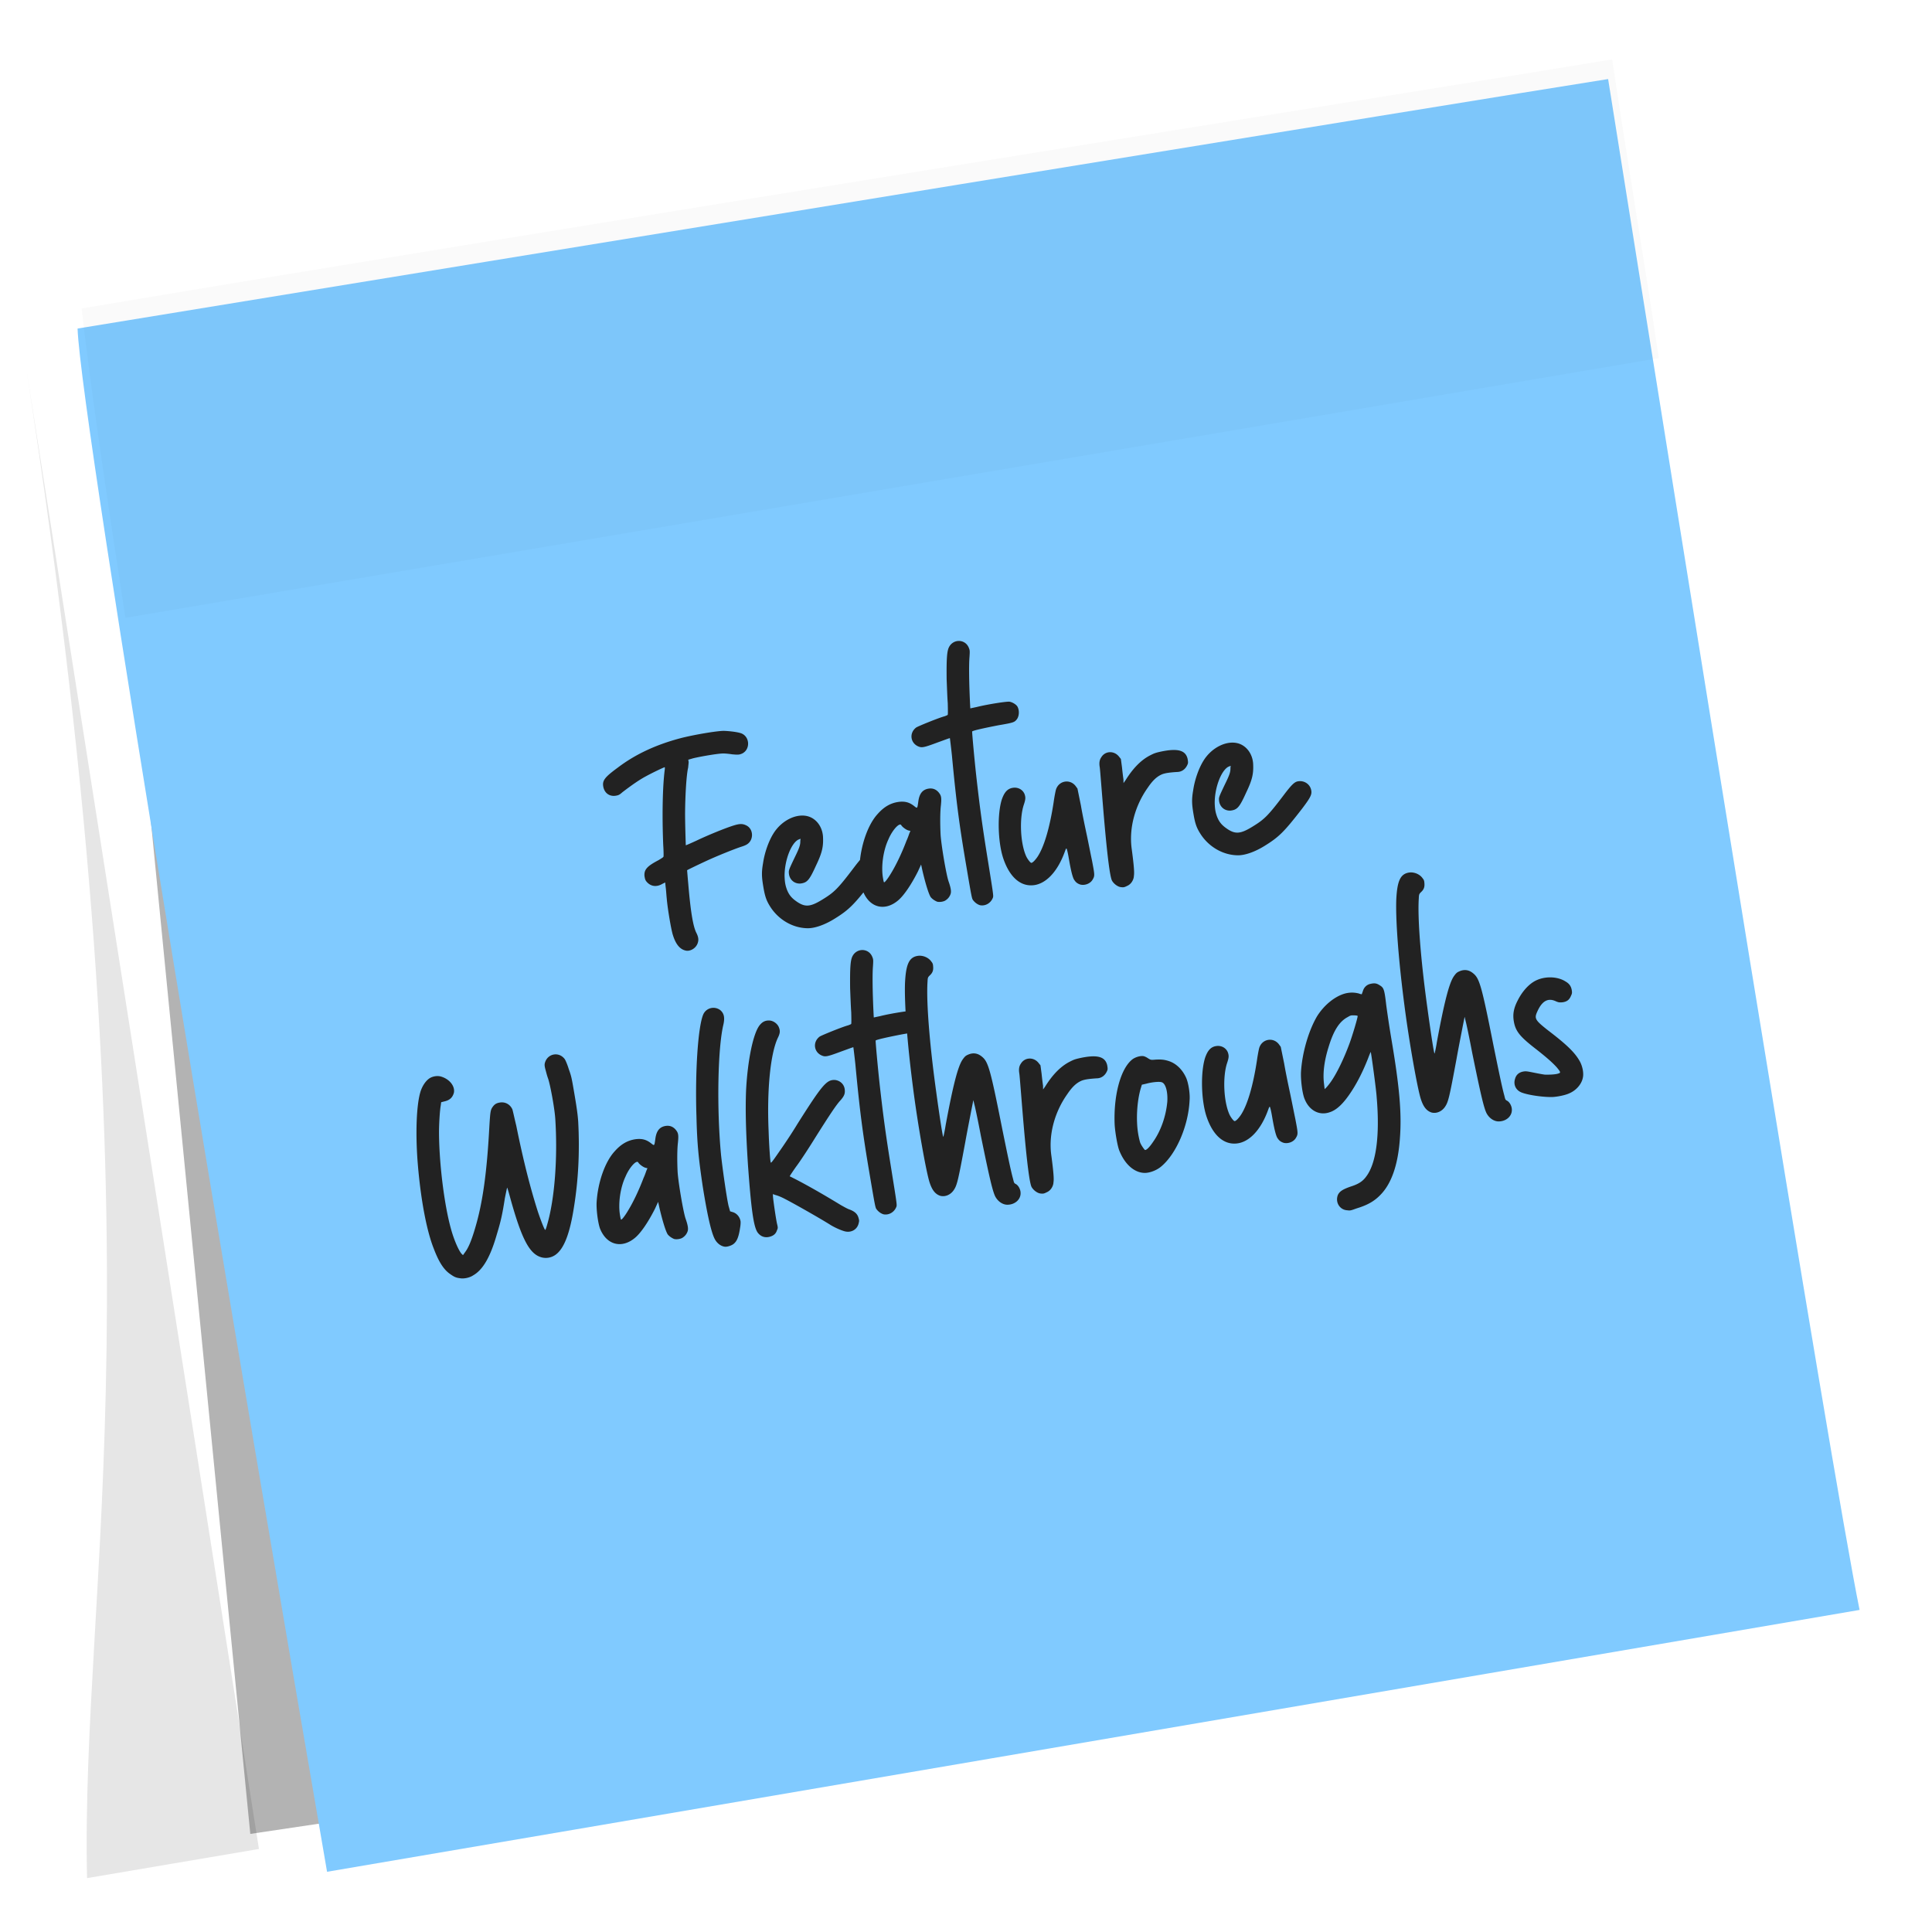
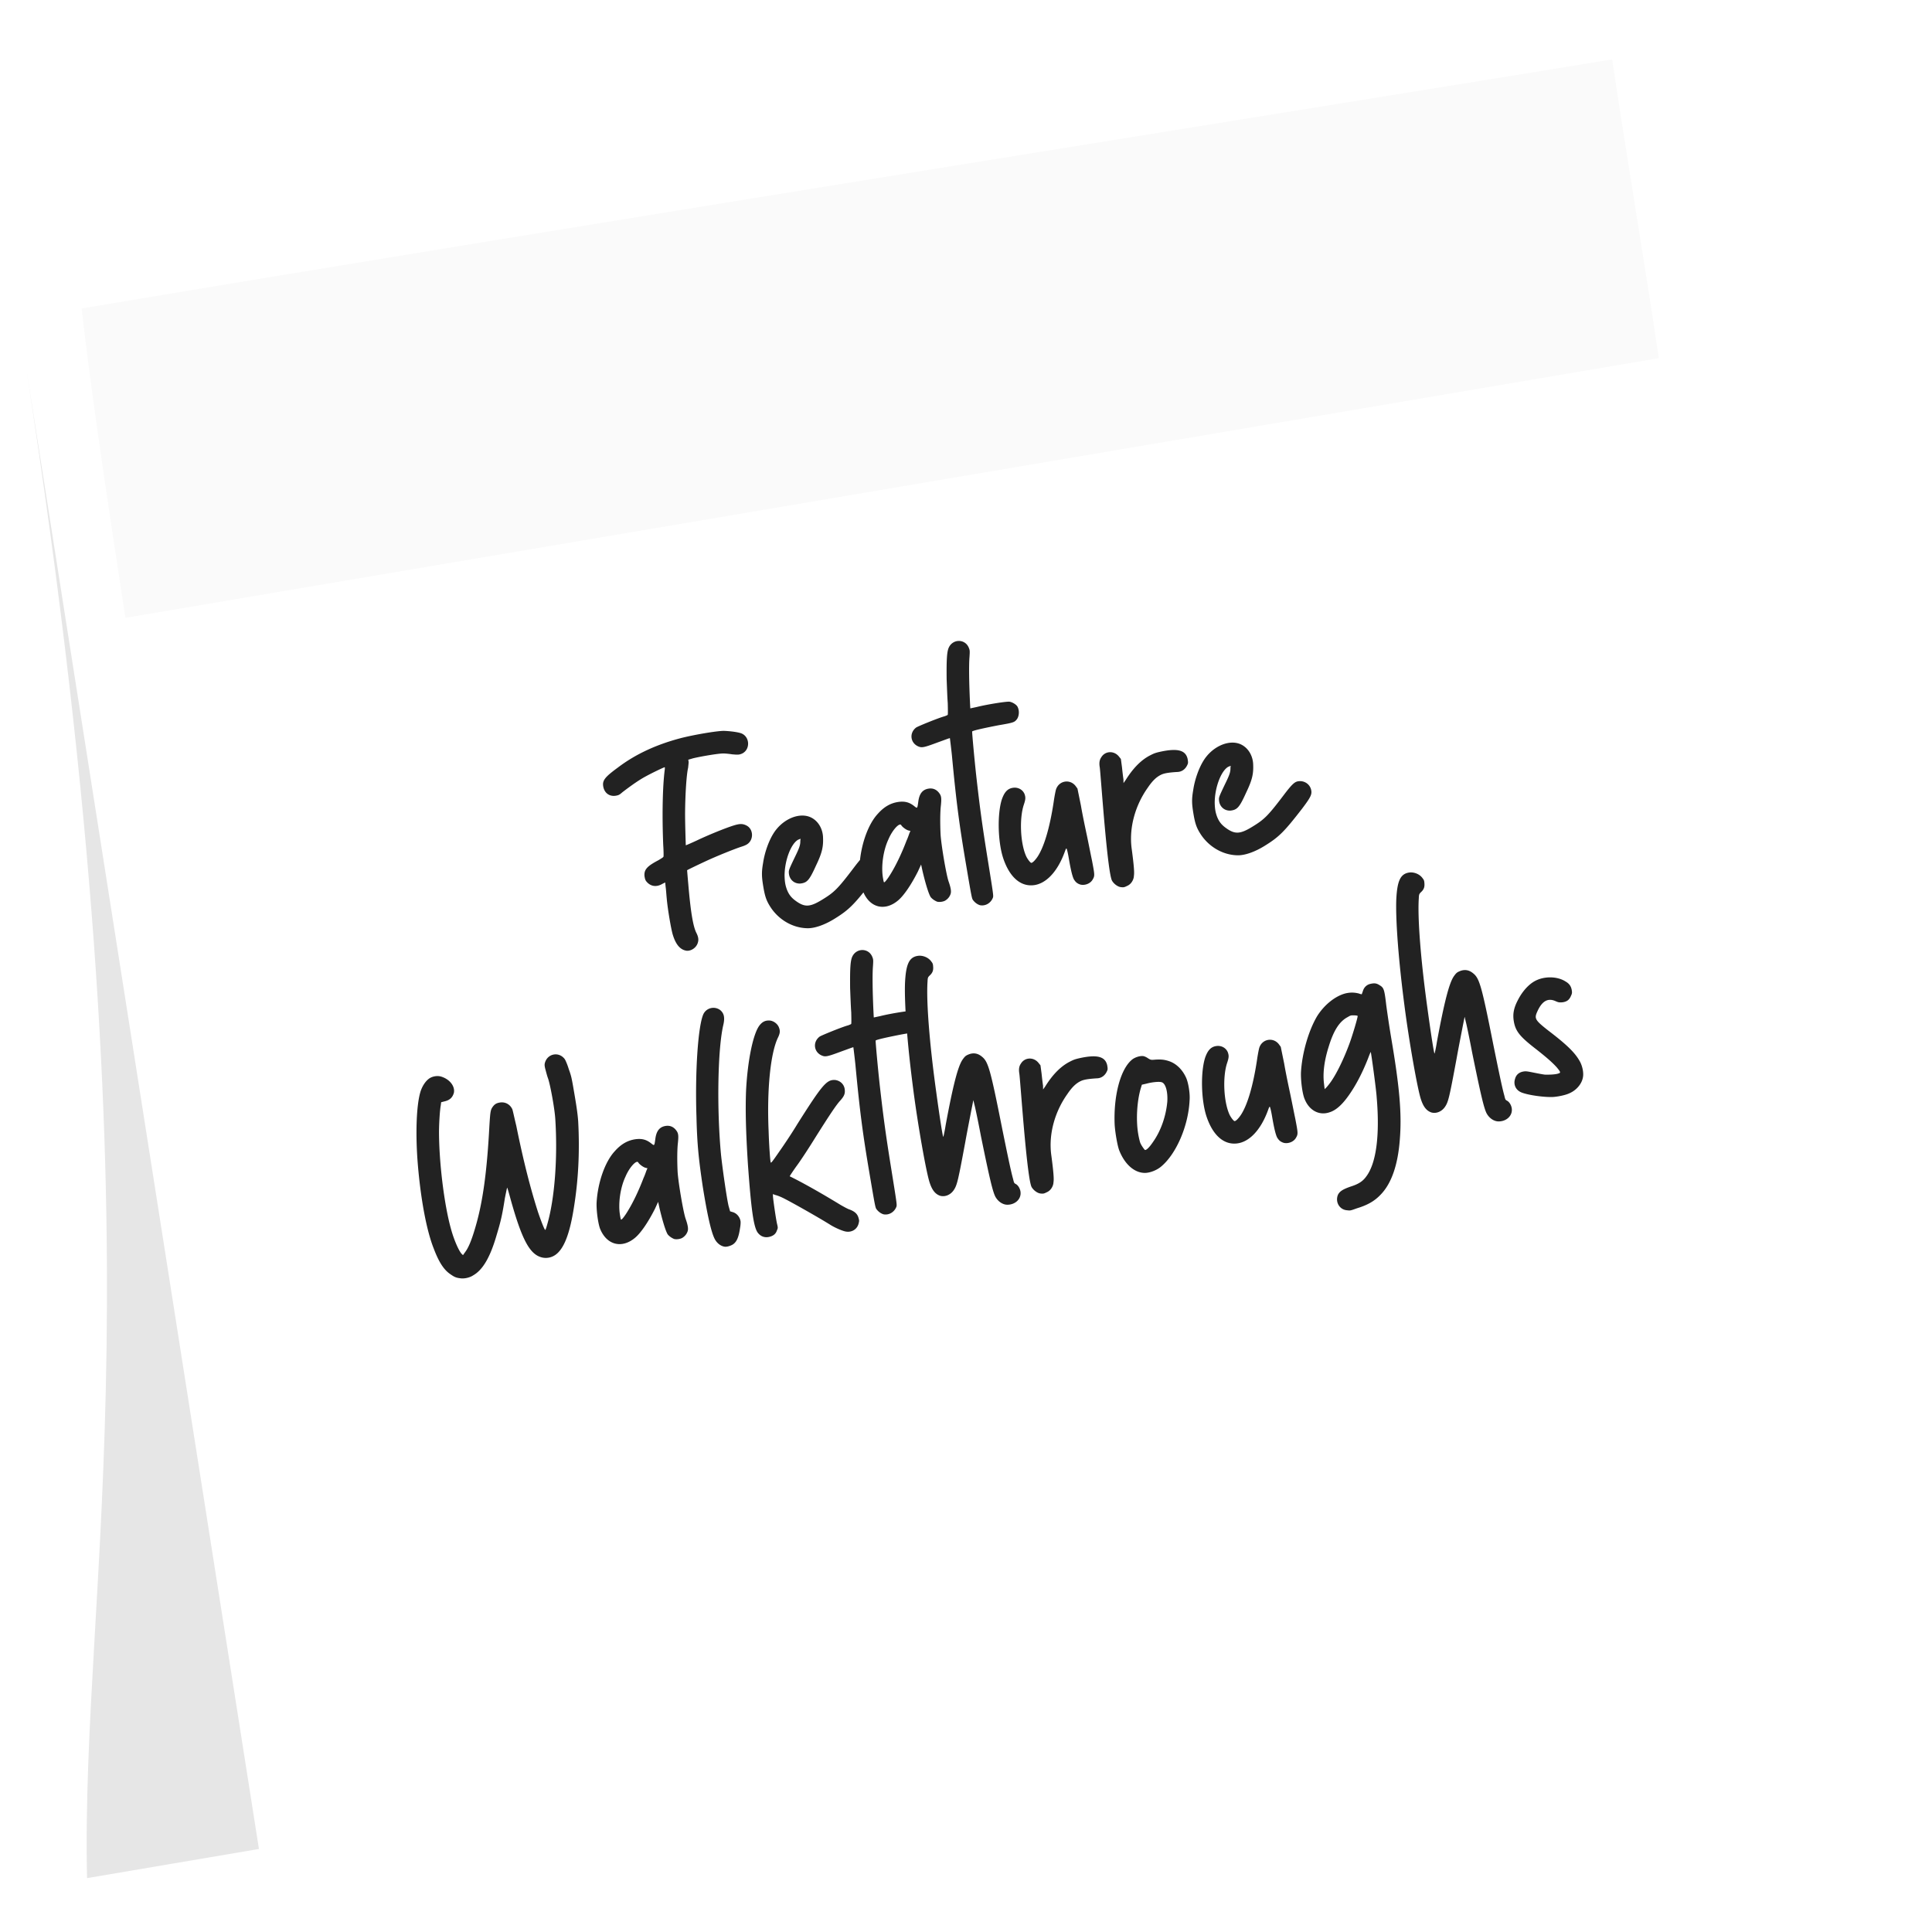
<svg xmlns="http://www.w3.org/2000/svg" width="482" height="482" fill="none">
  <g clip-path="url(#a)">
    <g filter="url(#b)" opacity=".1">
      <path fill="#000" d="M6.625 92.448c34.753 224.099 13.452 300.654 15.09 376.11l42.887-7.272L6.625 92.448Z" />
    </g>
    <g filter="url(#c)" opacity=".3">
-       <path fill="#000" d="m31.072 137.924 31.371 319.603 24.733-3.682-56.104-315.921Z" />
-     </g>
+       </g>
    <g filter="url(#d)">
-       <path fill="#80CAFF" d="M402.198 14.722C368.27 20.074 133.496 58.447 20.35 76.965c.877 24.286 41.862 266.794 62.245 385.012 42.524-7.21 272.61-46.558 382.338-65.33-7.322-36.012-44.874-269.622-62.735-381.925Z" />
-     </g>
+       </g>
    <path fill="#222" d="M402.214 14.817c-33.961 5.679-268.507 43.06-381.855 62.146 2.356 20.632 6.088 45.649 10.926 77.171 42.633-7.228 272.522-46.092 382.553-64.782-3.265-22.246-8.312-52.017-11.624-74.535Z" opacity=".02" />
    <path fill="#222" d="M171.398 237.203c-1.563-.173-2.715-1.366-3.503-3.861-.43-1.242-1.332-6.566-1.553-9.157-.109-1.077-.184-2.379-.28-2.947l-.11-1.077-.674.334c-1.524.915-3.028.659-4.05-.628-.285-.39-.333-.674-.441-1.313-.123-1.586.608-2.44 3.492-3.951.662-.405 1.194-.714 1.241-.868.059-.083.043-1.468-.056-2.912-.305-7.397-.16-14.724.385-18.833.023-.296.046-.592-.025-.58-.284.048-3.121 1.406-4.657 2.25-1.608.857-3.439 2.117-5.896 3.994-.696.629-.968.749-1.607.857-1.633.277-2.89-.678-3.167-2.311-.253-1.491.408-2.333 3.656-4.71 4.335-3.291 9.477-5.696 15.628-7.323 3.288-.85 8.967-1.813 10.79-1.83 1.763.066 3.634.333 4.417.639 2.121.882 2.212 4.006.191 5.006-.745.346-1.112.335-2.52.208-.675-.104-1.717-.22-2.226-.206-1.172-.021-5.573.726-7.537 1.205l-1.183.346.085.497c.036.213-.069.888-.115 1.48-.433 1.753-.726 6.915-.762 11.01-.028 2.415.166 8.297.178 8.368.071-.012 1.229-.5 2.719-1.191 2.837-1.357 7.141-3.109 9.222-3.754 1.526-.478 2.259-.457 3.137-.021 1.825.859 1.927 3.617.214 4.71-.26.19-.875.441-1.43.608-1.869.609-6.173 2.361-8.679 3.516-2.707 1.263-4.799 2.275-4.858 2.358 0 0 .123 1.585.294 3.455.575 6.84 1.189 10.461 1.975 12.08.548 1.076.668 1.785.374 2.639-.387 1.161-1.568 1.945-2.669 1.913Zm29.773-5.633c-3.457-.144-6.777-2.064-8.821-5.077-1.082-1.642-1.475-2.671-1.897-5.155-.433-2.556-.484-3.716-.076-6.049.372-2.545 1.358-5.342 2.501-7.215 2.05-3.415 5.963-5.32 8.901-4.357 2.014.68 3.369 2.641 3.541 4.949.138 2.533-.19 4.049-1.755 7.308-1.647 3.639-2.201 4.244-3.846 4.45-1.515.111-2.713-.927-2.895-2.43-.073-.864-.132-.781 1.539-4.278 1.141-2.311 1.317-2.998 1.302-3.945l.058-.521-.615.25c-1.796 1.035-3.359 5.171-3.372 8.97.04 1.527.185 2.379.59 3.479.513 1.3 1.154 2.068 2.316 2.893 2.159 1.533 3.461 1.458 6.439-.361 2.977-1.82 3.863-2.627 7.861-7.906 2.028-2.68 2.725-3.31 3.576-3.454 1.562-.265 3.045.725 3.309 2.287.169.994-.149 1.705-2.236 4.469-4.552 5.883-5.804 7.118-9.372 9.33-2.576 1.605-5.201 2.488-7.048 2.363Zm21-13.492c1.32-2.123 2.779-5.145 3.989-8.345.377-.794.658-1.718.764-1.955l.212-.474-.533-.129c-.616-.187-1.542-.907-1.756-1.309-.416-.732-2.21 1.178-3.198 3.537-1.341 2.856-1.839 6.811-1.37 9.58.097.567.181 1.064.264 1.123.166.118.886-.807 1.628-2.028Zm11.607 6.868c-.628-.259-1.209-.672-1.577-1.12-.487-.721-1.288-3.287-2.066-6.588l-.336-1.549-.8 1.742c-1.695 3.355-3.511 5.999-4.916 7.187-3.318 2.826-7.132 1.867-8.777-2.236-.537-1.443-.973-4.874-.848-6.721.33-4.949 2.103-9.996 4.51-12.595 1.593-1.804 3.259-2.744 5.259-3.01 1.574-.194 2.652.135 3.743.972.925.72.867.803 1.133-1.068.255-1.942 1.034-2.951 2.525-3.203 1.135-.193 2.083.23 2.761 1.211.475.65.513 1.301.351 2.935-.185 1.491-.224 4.273-.086 7.244.162 2.675 1.389 9.915 1.986 11.713.561 1.584.718 2.507.53 3.123a2.967 2.967 0 0 1-1.191 1.59c-.449.368-1.585.56-2.201.373Zm13.956-1.052c-.493 1.398-1.888 2.219-3.25 1.938-.616-.187-1.197-.6-1.66-1.179-.369-.448-.369-.448-1.849-9.18-1.697-10.009-2.399-15.44-3.497-27.084-.243-2.296-.497-4.225-.497-4.225-.012-.071-1.313.442-2.898 1.003-3.228 1.205-3.925 1.396-4.696 1.161-2.239-.715-2.696-3.413-.818-4.827.39-.285 5.58-2.407 7.118-2.813.343-.131.686-.263.745-.346.071-.012.055-1.397.015-2.923-.123-1.586-.201-4.202-.277-5.942-.05-5.03.051-7.019.604-8.062 1.107-2.087 4.043-2 4.925.187.25.615.274.757.172 2.308-.172 2.001-.111 6.664.165 12.168l.037.65 1.621-.347c2.803-.695 7.571-1.43 8.175-1.314.675.105 1.647.67 1.957 1.202.523.934.468 2.331-.122 3.161-.601.759-.802.866-4.493 1.492-3.183.613-6.566 1.333-6.672 1.57-.059.083.504 6.414 1.05 11.36.886 7.81 1.478 12.164 2.852 20.695 1.313 8.175 1.433 8.885 1.293 9.347Zm21.85-3.194c-.616-.188-1.102-.47-1.494-1.061-.451-.508-.906-2.329-1.472-5.666-.193-1.135-.444-2.188-.527-2.247-.095-.13-.201.107-.401.652-1.879 5.284-4.995 8.442-8.344 8.499-3.054.079-5.582-2.34-7.062-6.763-1.349-4.08-1.499-10.992-.361-14.617.634-1.861 1.436-2.727 2.714-2.944 1.278-.216 2.475.384 2.964 1.543.286.827.287 1.265-.147 2.581-1.221 3.566-.872 9.933.605 13.042.333.674.987 1.512 1.212 1.547.296.023.862-.511 1.511-1.424 1.638-2.396 3.093-7.17 4.092-13.766.197-1.421.477-2.783.571-3.091.716-2.24 3.484-2.709 4.886-.902l.476.65.864 4.235c.409 2.413 1.117 5.726 1.477 7.417.359 1.692.924 4.591 1.296 6.353.685 3.608.709 3.75.143 4.723-.565.972-1.866 1.484-3.003 1.239Zm10.073.629c-.817-.081-1.825-.859-2.254-1.663-1.024-2.163-2.353-20.34-2.721-24.66-.134-1.657-.257-3.242-.318-3.597-.168-.994-.087-1.811.384-2.475.966-1.625 3.215-1.714 4.427-.167l.463.579.278 2.071c.122 1.148.279 2.508.364 3.005l.014.947.531-.747c1.779-2.858 3.762-4.947 6.043-6.137 1.075-.547 1.347-.666 2.897-1.002 4.093-.84 6.012-.289 6.515 1.816.097.568.157.923.063 1.231-.446 1.244-1.403 2.064-2.717 2.067-2.094.136-3.159.317-3.904.662-1.218.572-2.221 1.545-3.388 3.277-3.065 4.317-4.683 9.849-4.018 15.068.871 6.424.587 6.473.553 7.136-.127.971-.776 1.884-1.591 2.241-.674.334-.875.441-1.621.348Zm28.826-7.955c-3.457-.144-6.777-2.064-8.821-5.077-1.082-1.642-1.475-2.671-1.897-5.155-.433-2.556-.484-3.716-.076-6.049.372-2.546 1.358-5.342 2.501-7.215 2.05-3.415 5.963-5.32 8.901-4.358 2.014.681 3.369 2.642 3.541 4.95.138 2.533-.19 4.049-1.755 7.308-1.647 3.639-2.201 4.244-3.846 4.45-1.515.111-2.713-.928-2.895-2.43-.073-.864-.132-.781 1.539-4.278 1.141-2.311 1.317-2.998 1.302-3.945l.058-.521-.615.25c-1.796 1.035-3.359 5.171-3.372 8.97.04 1.527.185 2.379.59 3.479.513 1.3 1.154 2.068 2.316 2.893 2.159 1.533 3.461 1.458 6.439-.361 2.977-1.82 3.863-2.627 7.861-7.906 2.028-2.681 2.725-3.31 3.576-3.454 1.562-.265 3.045.725 3.309 2.287.169.994-.149 1.705-2.236 4.468-4.552 5.884-5.804 7.119-9.372 9.331-2.576 1.605-5.201 2.488-7.048 2.363ZM114.73 318.89c-1.042-.116-1.528-.398-2.525-1.106-1.577-1.12-2.79-3.105-3.983-6.262-1.776-4.446-3.218-12.088-3.964-20.798-.649-7.704-.398-15.268.717-18.597.446-1.245 1.141-2.312 1.98-2.965.839-.654 2.187-.882 3.194-.542 2.086.669 3.404 2.417 3.089 4.004-.316 1.149-1.001 1.849-2.337 2.149l-.84.216-.093.746c-.233 1.208-.425 4.38-.443 6.428-.014 7.67 1.258 18.19 2.956 24.328.79 2.934 2.076 5.783 2.764 6.396l.262.248.53-.747c.837-1.092 1.613-2.976 2.493-5.973 1.911-6.385 2.955-14.011 3.562-25.506.215-3.469.273-3.99.803-4.737.472-.665.933-.962 1.784-1.106 1.349-.229 2.558.442 3.13 1.66.119.272.515 2.176.994 4.14 1.801 8.896 3.512 15.544 5.387 21.433.728 2.141 1.515 4.198 1.788 4.517.095.13.248-.261.564-1.41 1.841-6.374 2.605-16.508 1.998-26.118-.125-2.462-1.231-8.555-1.804-10.21-.262-.686-.514-1.739-.693-2.365-.228-.911-.205-1.207-.064-1.669.716-2.239 3.484-2.709 4.898-.831.19.26.667 1.348 1.001 2.459.692 1.928.74 2.212 1.487 6.613.589 3.478.771 4.981.882 6.496.412 7.598.018 14.748-1.053 21.356-1.046 6.75-2.527 10.507-4.689 11.969a4.14 4.14 0 0 1-3.407.578c-2.985-.809-4.925-4.496-7.723-14.538-.395-1.467-.753-2.72-.848-2.85-.013-.071-.258 1.066-.573 2.653-.628 4.05-1.002 5.72-2.034 9.108-1.606 5.603-3.479 8.769-5.878 10.125-.851.583-2.329.906-3.312.708Zm41.836-16.661c1.319-2.122 2.779-5.145 3.989-8.344.376-.794.658-1.718.764-1.955l.212-.474-.534-.129c-.616-.188-1.541-.907-1.755-1.309-.416-.733-2.21 1.178-3.198 3.537-1.341 2.856-1.839 6.811-1.37 9.579.097.568.181 1.065.264 1.124.166.118.885-.807 1.628-2.029Zm11.607 6.869c-.628-.259-1.209-.672-1.577-1.12-.488-.721-1.288-3.287-2.066-6.588l-.336-1.549-.8 1.742c-1.695 3.354-3.511 5.999-4.916 7.187-3.318 2.826-7.132 1.866-8.777-2.236-.537-1.443-.973-4.874-.848-6.721.33-4.949 2.103-9.996 4.51-12.595 1.593-1.804 3.259-2.744 5.259-3.01 1.574-.194 2.652.135 3.743.972.925.719.866.802 1.133-1.069.255-1.941 1.034-2.95 2.524-3.203 1.136-.192 2.084.231 2.762 1.212.475.65.512 1.3.351 2.934-.185 1.492-.224 4.274-.086 7.245.162 2.674 1.389 9.915 1.986 11.713.561 1.584.718 2.507.53 3.123a2.962 2.962 0 0 1-1.191 1.589c-.449.369-1.585.561-2.201.374Zm14.774 1.292c-.52.38-1.489.691-2.081.645-1.042-.115-2.051-.894-2.61-2.04-.893-1.821-1.864-6.257-2.949-13.084-.989-6.696-1.39-10.353-1.552-17.336-.375-11.256.398-22.633 1.727-25.561.753-1.588 2.788-2.079 4.211-1.006.938.791 1.189 1.843.768 3.668-1.403 5.934-1.658 20.801-.596 32.233.305 3.088 1.44 11.075 1.907 12.967l.371 1.325.616.188c.995.269 1.802 1.155 1.995 2.291.036.212.014.946-.102 1.55-.337 2.321-.795 3.495-1.705 4.16Zm28.03-3.146c-.829-.152-2.796-.987-4.029-1.8-2.858-1.779-9.805-5.713-11.714-6.631-.557-.271-1.339-.576-1.718-.658l-.699-.247.025.58c.026.58.642 5.076 1.002 6.768.239.982.263 1.124-.007 1.681-.282.924-.931 1.399-1.913 1.639-1.124.263-2.131-.077-2.88-1.046-1.045-1.429-1.637-5.783-2.45-17.038-.533-8.308-.655-13.764-.455-18.618.405-7.517 1.783-14.031 3.34-16.048.719-.925 1.464-1.271 2.494-1.226.959.056 1.955.764 2.325 1.651.369.886.323 1.478-.159 2.509-1.907 3.829-2.84 12.97-2.384 23.408.117 3.705.388 7.456.519 7.799.048.284.296.023 2.111-2.622 1.12-1.577 3.218-4.708 4.585-6.984 6.163-9.736 7.26-11.017 9.32-10.928 1.338.138 2.383 1.129 2.469 2.502.086.935-.173 1.563-1.093 2.596-1.05 1.127-2.677 3.594-6.189 9.155-1.661 2.692-3.806 5.976-4.82 7.317-.943 1.328-1.698 2.479-1.627 2.466 3.106 1.519 7.706 4.098 12.757 7.185.806.448 1.695.954 2.157 1.095 1.327.505 2.016 1.119 2.279 2.242.167.556.121.71-.055 1.397-.422 1.386-1.758 2.124-3.191 1.856Zm12.676-6.239c-.493 1.398-1.888 2.219-3.25 1.938-.616-.187-1.197-.6-1.66-1.179-.368-.448-.368-.448-1.849-9.18-1.697-10.009-2.399-15.44-3.497-27.084-.243-2.296-.497-4.225-.497-4.225-.012-.071-1.313.442-2.897 1.003-3.228 1.204-3.926 1.396-4.696 1.161-2.239-.716-2.697-3.413-.819-4.827.39-.285 5.581-2.407 7.118-2.813.343-.132.686-.263.745-.346.071-.012.055-1.397.015-2.924-.122-1.585-.201-4.201-.277-5.941-.049-5.03.051-7.019.605-8.062 1.107-2.087 4.042-2 4.924.187.251.615.275.757.173 2.308-.172 2.001-.112 6.664.164 12.167l.038.651 1.62-.347c2.804-.695 7.572-1.43 8.176-1.314.675.105 1.647.67 1.956 1.202.524.934.468 2.331-.121 3.161-.602.759-.803.866-4.494 1.492-3.182.613-6.566 1.333-6.671 1.57-.059.083.503 6.414 1.049 11.36.887 7.81 1.479 12.164 2.852 20.694 1.313 8.176 1.434 8.886 1.293 9.348Zm27.624-.449c-1.171-.02-2.334-.845-2.976-2.051-.667-1.347-1.434-4.577-3.582-15.093-.709-3.751-1.453-7.276-1.62-7.832l-.264-1.124-.513 2.57c-.268 1.433-.981 4.986-1.505 7.923-1.796 9.652-2.041 10.79-2.925 12.035-.767 1.079-2.055 1.663-3.275 1.358-1.232-.375-2.064-1.402-2.673-3.271-.871-2.554-3.024-14.823-4.126-23.472-1.5-11.43-2.202-21.17-2.039-26.237.212-4.782 1.012-6.525 3.141-6.886 1.278-.216 2.771.407 3.461 1.458.273.319.392.591.417 1.171.098 1.006-.161 1.634-.857 2.263-.437.439-.496.522-.54 1.552-.33 4.949.505 15.47 2.124 27.172.882 6.495 1.69 11.69 1.808 11.524.059-.084.351-1.375.595-2.95 1.831-9.877 3.06-14.686 4.239-16.346.472-.664.72-.926 1.263-1.164 1.218-.571 2.402-.48 3.505.428 1.602 1.262 2.116 3.001 5.105 18.049 1.297 6.353 2.149 10.517 2.699 12.468.239.982.251 1.053.654 1.277.558.27 1.057 1.062 1.189 1.843.313 1.846-1.257 3.353-3.305 3.335Zm8.32-2.798c-.817-.08-1.825-.859-2.254-1.662-1.024-2.164-2.353-20.341-2.72-24.661-.135-1.656-.258-3.242-.318-3.597-.169-.994-.088-1.811.383-2.475.966-1.624 3.215-1.714 4.427-.166l.463.578.278 2.071c.122 1.148.279 2.508.364 3.005l.014.947.531-.747c1.779-2.858 3.762-4.946 6.043-6.137 1.075-.547 1.347-.666 2.897-1.002 4.093-.84 6.012-.289 6.515 1.816.097.568.157.923.063 1.231-.446 1.244-1.403 2.064-2.717 2.067-2.094.137-3.159.317-3.904.662-1.217.572-2.221 1.546-3.388 3.277-3.065 4.317-4.683 9.85-4.017 15.068.87 6.425.586 6.473.552 7.136-.127.971-.776 1.884-1.591 2.241-.674.334-.875.441-1.621.348Zm28.065-12.865c1.945-2.739 3.225-6.389 3.558-10.024.159-2.509-.415-4.603-1.41-4.872-.545-.2-2.344-.041-3.74.342l-1.195.275-.281.924c-.926 3.151-1.233 7.804-.631 11.354.156.922.408 1.975.527 2.247.25.615.821 1.394 1.094 1.713.261.248 1.088-.476 2.078-1.959Zm-2.05 7.724c-2.557-.005-4.954-2.081-6.336-5.498-.477-1.088-1.091-4.708-1.191-6.59-.305-7.397 1.547-14.138 4.535-16.324.721-.487 1.833-.822 2.579-.729.296.023.853.293 1.185.529.652.401.735.46 1.741.362 1.444-.099 2.331-.03 3.493.357 1.777.575 3.343 2.062 4.272 4.096.572 1.217 1.041 3.986.892 5.691-.301 6.404-3.347 13.42-7.126 16.544-1.087.914-2.801 1.57-4.044 1.562Zm34.691-7.489c-.616-.188-1.102-.471-1.494-1.061-.451-.508-.906-2.33-1.472-5.666-.193-1.136-.444-2.189-.527-2.247-.095-.13-.201.107-.401.652-1.879 5.284-4.995 8.442-8.345 8.498-3.053.08-5.581-2.34-7.061-6.762-1.35-4.08-1.499-10.992-.361-14.618.634-1.86 1.436-2.726 2.714-2.943 1.278-.217 2.475.384 2.963 1.542.287.828.288 1.266-.146 2.581-1.221 3.567-.872 9.934.605 13.043.333.673.986 1.512 1.211 1.547.296.023.863-.512 1.512-1.425 1.638-2.395 3.092-7.17 4.092-13.766.197-1.421.477-2.783.571-3.091.716-2.239 3.484-2.708 4.886-.901l.475.65.865 4.235c.409 2.413 1.117 5.725 1.476 7.417.36 1.692.925 4.59 1.297 6.353.685 3.608.709 3.75.143 4.722-.565.973-1.866 1.485-3.003 1.24ZM332 269.926c1.533-2.158 3.31-5.892 4.661-9.553.752-2.026 2.194-6.872 2.04-6.919-.012-.071-.462-.14-.9-.139-.734-.022-.876.002-1.538.407-2.08 1.083-3.53 3.3-4.796 7.459-1.091 3.471-1.462 6.455-1.17 9.034l.181 1.503.378-.356a15.35 15.35 0 0 0 1.144-1.436Zm4.115 32.019c-1.918-.113-3.048-2.039-2.331-3.84.436-.877 1.156-1.365 3.155-2.069 2.01-.633 3.062-1.322 3.946-2.568 2.441-3.262 3.392-10.141 2.572-19.715-.112-1.953-1.381-11.158-1.476-11.288-.071.012-.376.794-.729 1.73-1.434 3.602-2.976 6.566-4.803 9.14-1.651 2.324-3.174 3.678-4.771 4.168-2.554.871-5.043-.459-6.176-3.262-.583-1.288-1.019-4.72-.93-6.779.282-4.795 1.9-10.327 3.997-13.896 1.779-2.858 4.543-5.079 7.133-5.737 1.266-.288 2.225-.232 3.291.026.391.153.77.234.758.163 0 0 .094-.308.246-.699.27-.995.966-1.624 1.806-1.839 1.053-.252 1.574-.194 2.309.265 1.138.684 1.258.956 1.743 5.109a274.18 274.18 0 0 0 1.242 8.187c2.034 11.997 2.657 18.683 2.142 25.124-.455 6.357-2.064 11.085-4.802 13.886-1.487 1.567-3.212 2.59-5.992 3.426-1.513.549-1.584.561-2.33.468Zm37.725-22.171c-1.171-.02-2.334-.845-2.976-2.051-.667-1.347-1.434-4.577-3.582-15.094-.709-3.75-1.453-7.275-1.62-7.831l-.264-1.124-.513 2.57c-.268 1.433-.98 4.986-1.505 7.923-1.796 9.652-2.041 10.789-2.925 12.035-.767 1.079-2.055 1.663-3.275 1.358-1.232-.375-2.064-1.402-2.673-3.271-.871-2.554-3.024-14.823-4.126-23.472-1.5-11.431-2.202-21.17-2.039-26.237.212-4.782 1.012-6.525 3.142-6.886 1.277-.216 2.77.407 3.46 1.458.273.319.392.591.418 1.171.097 1.006-.162 1.634-.858 2.263-.437.439-.496.522-.54 1.552-.33 4.949.505 15.469 2.124 27.172.882 6.495 1.69 11.689 1.808 11.523.059-.083.351-1.374.595-2.949 1.831-9.877 3.06-14.686 4.239-16.346.472-.664.72-.926 1.263-1.164 1.218-.571 2.402-.48 3.505.428 1.602 1.262 2.116 3.001 5.105 18.049 1.297 6.352 2.149 10.517 2.699 12.468.239.982.251 1.053.654 1.277.558.27 1.057 1.062 1.189 1.843.313 1.846-1.257 3.353-3.305 3.335Zm13.531-6.091c-2.178.077-5.991-.445-7.709-1.103-1.481-.552-2.16-1.971-1.679-3.44.27-.995.966-1.624 2.102-1.817.639-.108 1.018-.026 2.605.289.983.198 2.191.431 2.712.489 1.101.033 2.699-.019 3.385-.282.626-.179.602-.321-.407-1.537-1.081-1.205-2.623-2.55-5.15-4.531-4.033-3.114-5.138-4.46-5.559-6.944-.301-1.775-.045-3.279 1.003-5.282 1.095-2.158 2.687-3.961 4.366-4.83 2.281-1.19 5.501-1.152 7.552.18.889.506 1.365 1.156 1.533 2.15.109.639.074.864-.197 1.421-.411 1.019-1.061 1.494-2.209 1.616-.722.049-.947.014-1.658-.303-1.896-.847-3.362-.015-4.526 2.593-.8 1.742-.586 2.144 2.7 4.727 4.781 3.644 6.798 5.639 7.977 7.849.654 1.276.931 2.909.674 3.975-.316 1.587-1.661 3.13-3.363 3.856-.946.453-2.85.849-4.152.924Z" />
  </g>
  <defs>
    <filter id="b" width="117.977" height="436.11" x="-23.375" y="62.448" color-interpolation-filters="sRGB" filterUnits="userSpaceOnUse">
      <feFlood flood-opacity="0" result="BackgroundImageFix" />
      <feBlend in="SourceGraphic" in2="BackgroundImageFix" result="shape" />
      <feGaussianBlur result="effect1_foregroundBlur_302_125" stdDeviation="15" />
    </filter>
    <filter id="c" width="96.104" height="359.604" x="11.072" y="117.924" color-interpolation-filters="sRGB" filterUnits="userSpaceOnUse">
      <feFlood flood-opacity="0" result="BackgroundImageFix" />
      <feBlend in="SourceGraphic" in2="BackgroundImageFix" result="shape" />
      <feGaussianBlur result="effect1_foregroundBlur_302_125" stdDeviation="10" />
    </filter>
    <filter id="d" width="454.583" height="457.256" x="14.35" y="14.721" color-interpolation-filters="sRGB" filterUnits="userSpaceOnUse">
      <feFlood flood-opacity="0" result="BackgroundImageFix" />
      <feColorMatrix in="SourceAlpha" result="hardAlpha" values="0 0 0 0 0 0 0 0 0 0 0 0 0 0 0 0 0 0 127 0" />
      <feOffset dx="-1" dy="5" />
      <feGaussianBlur stdDeviation="2.5" />
      <feComposite in2="hardAlpha" operator="out" />
      <feColorMatrix values="0 0 0 0 0 0 0 0 0 0 0 0 0 0 0 0 0 0 0.3 0" />
      <feBlend in2="BackgroundImageFix" result="effect1_dropShadow_302_125" />
      <feBlend in="SourceGraphic" in2="effect1_dropShadow_302_125" result="shape" />
    </filter>
    <clipPath id="a">
      <path fill="#fff" d="M0 .707h482v481H0z" />
    </clipPath>
  </defs>
</svg>